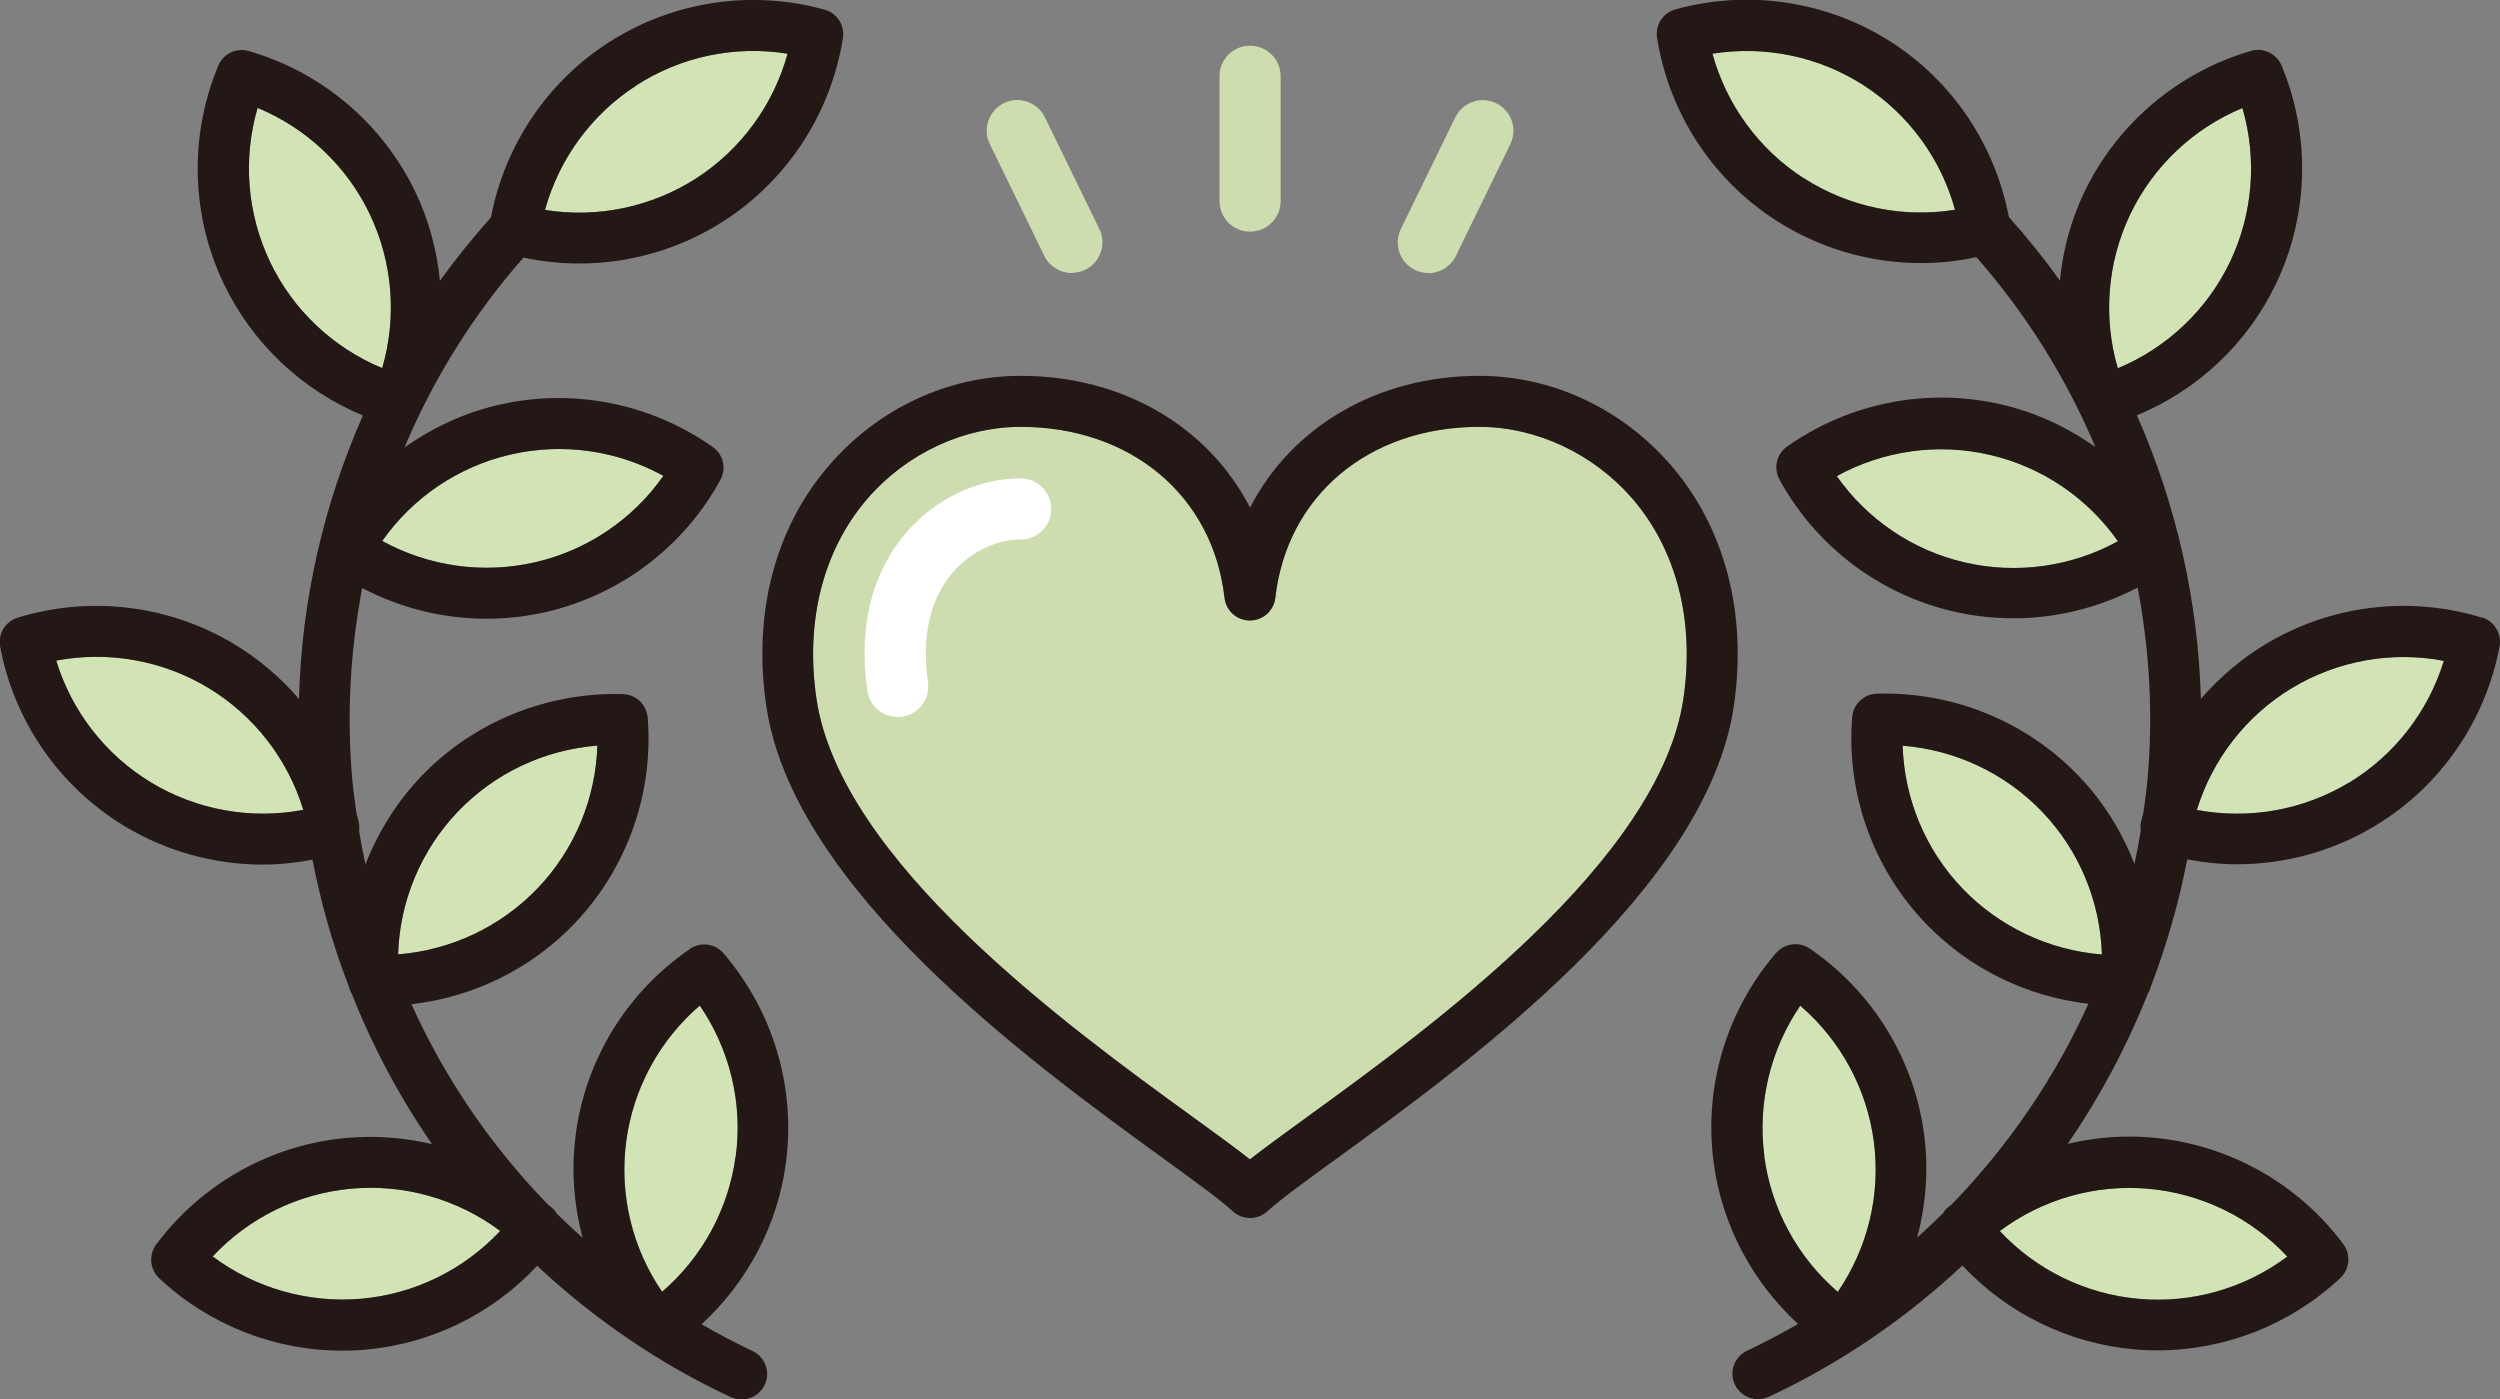
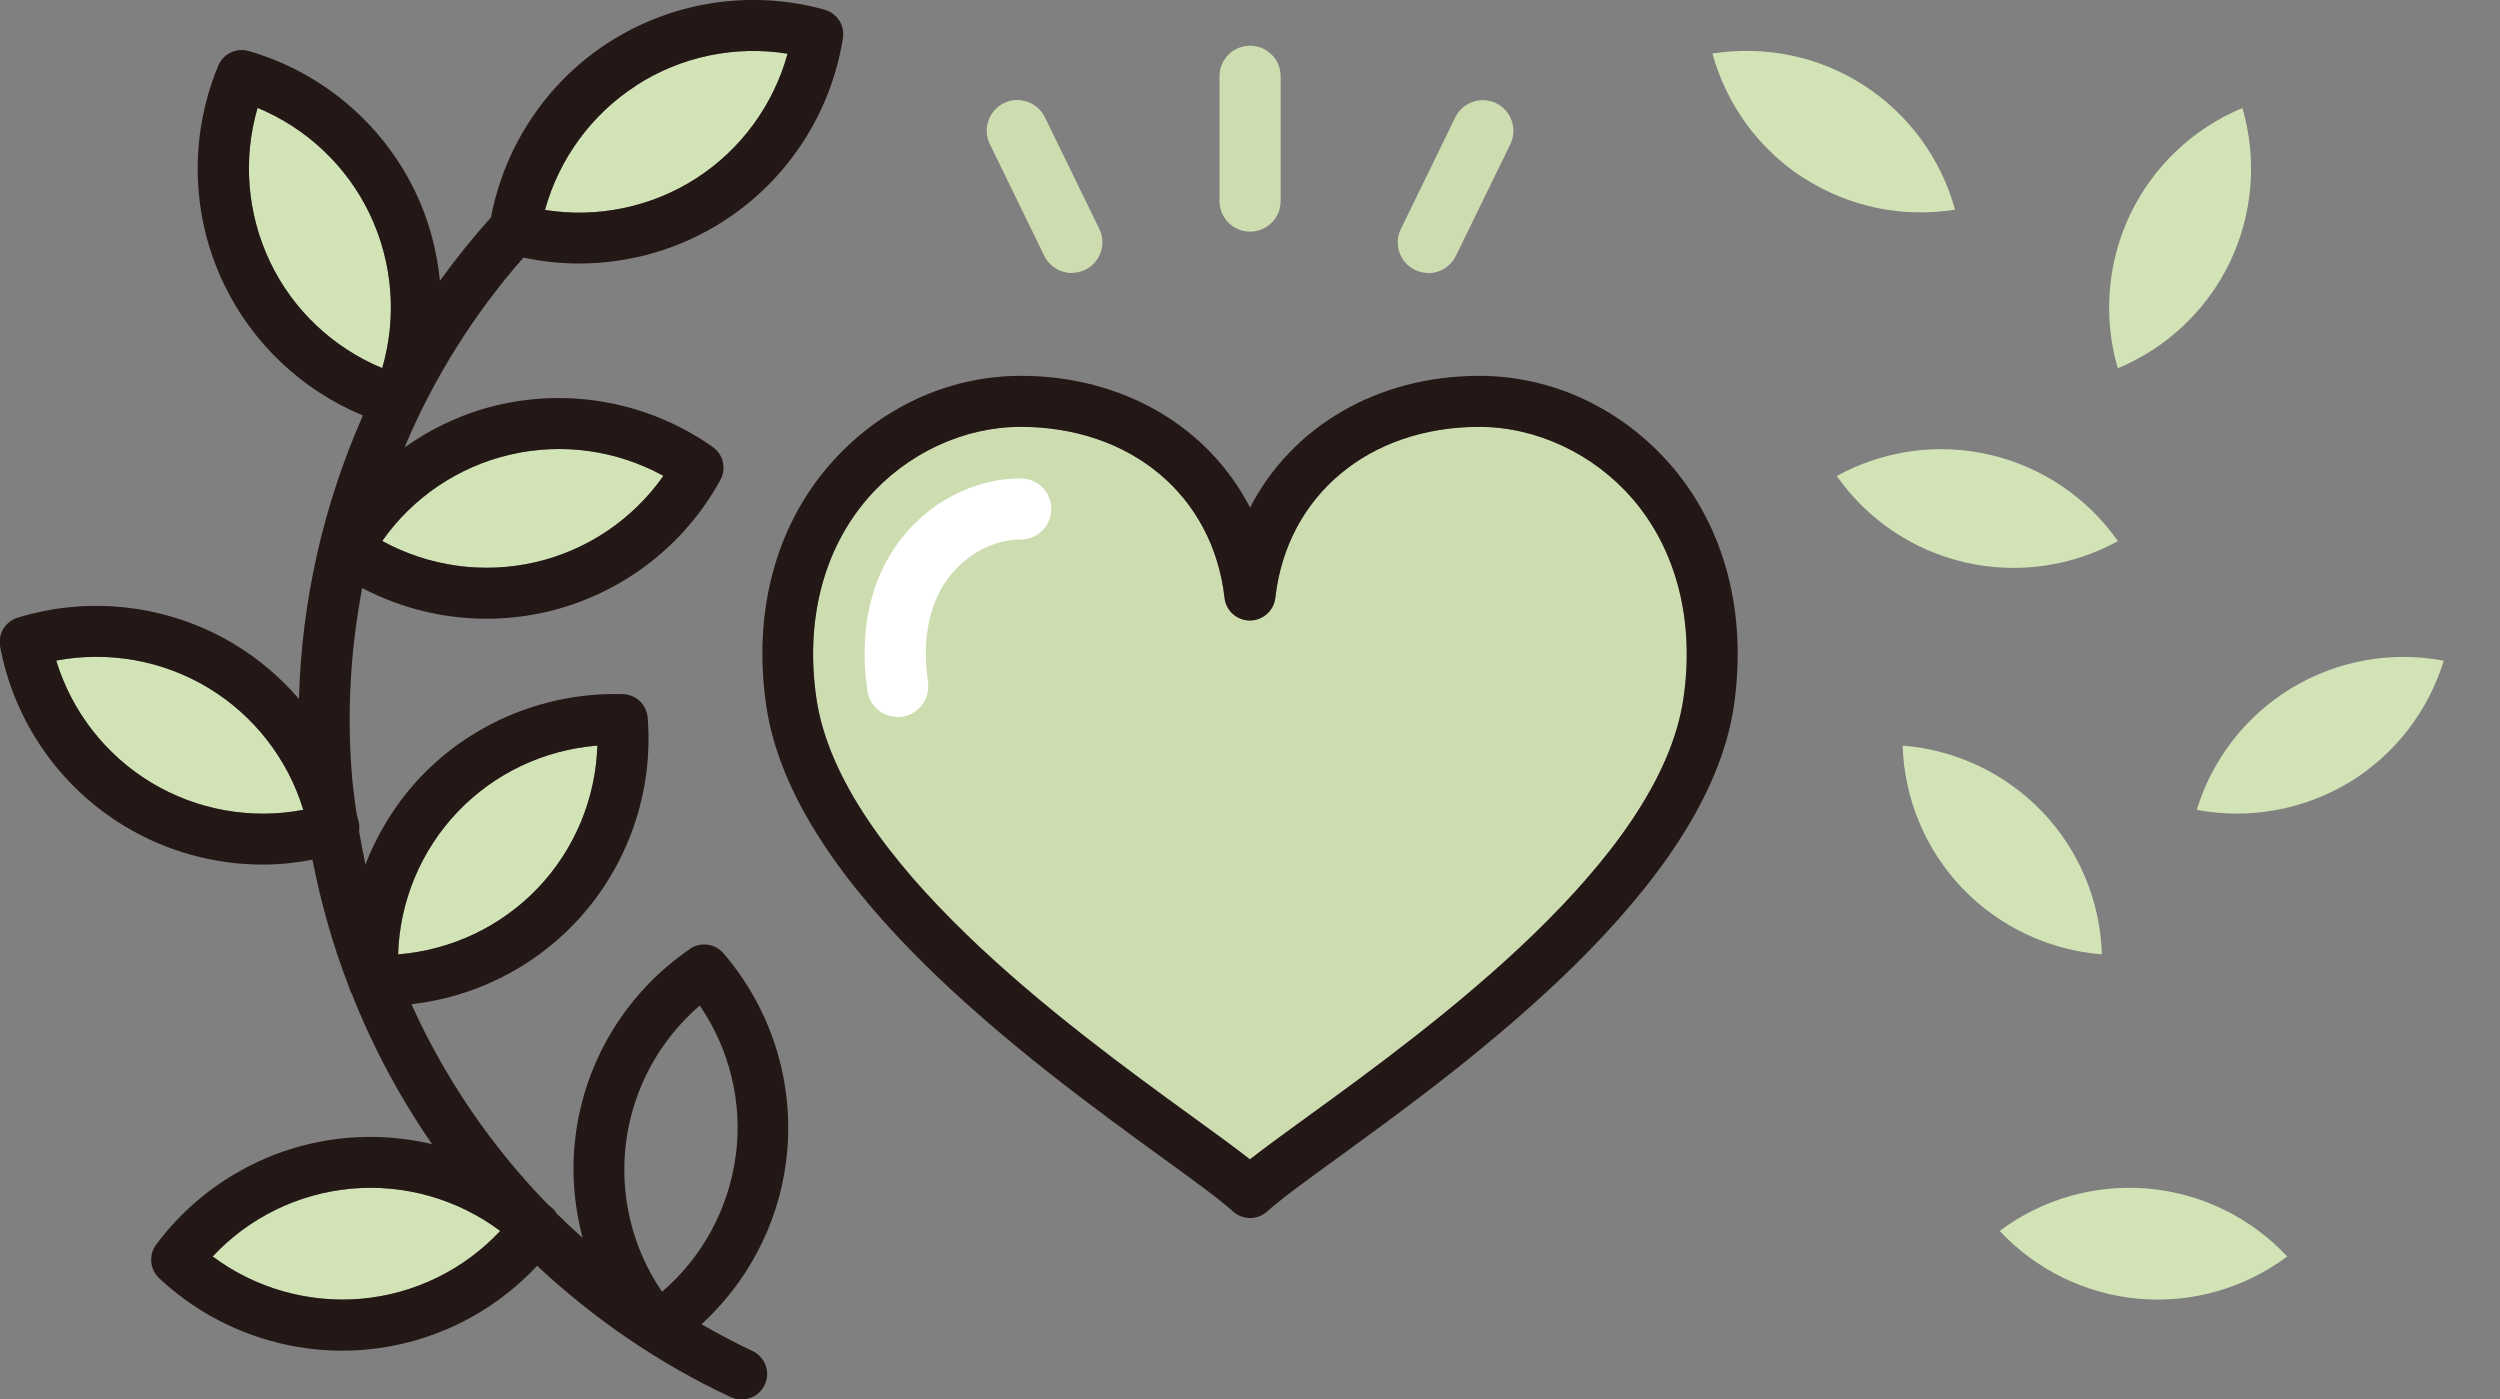
<svg xmlns="http://www.w3.org/2000/svg" id="_レイヤー_1" data-name="レイヤー 1" width="168.49" height="94.31" viewBox="0 0 168.49 94.31">
  <rect x="0" y="0" width="168.49" height="94.31" fill="#808080" stroke="none" />
  <defs>
    <style>
      .cls-1 {
        fill: #fff;
      }

      .cls-2 {
        fill: #cdddb0;
      }

      .cls-3 {
        fill: #d2e3b6;
      }

      .cls-4 {
        fill: #231815;
      }
    </style>
  </defs>
  <g>
    <path class="cls-2" d="M113.46,47.05c-1.59,10.97-17,22.15-25.28,28.16-1.57,1.14-2.92,2.12-3.94,2.92-1.02-.8-2.36-1.78-3.94-2.92-8.28-6.01-23.68-17.19-25.28-28.16-.76-5.23,.47-10.01,3.45-13.46,2.62-3.03,6.47-4.83,10.31-4.83,7.44,0,12.97,4.64,13.75,11.53,.1,.87,.83,1.52,1.71,1.52s1.61-.66,1.71-1.52c.78-6.9,6.31-11.53,13.75-11.53,3.84,0,7.69,1.81,10.31,4.83,2.98,3.45,4.21,8.23,3.45,13.46Z" />
    <g>
      <path class="cls-3" d="M30.85,54.71c2.49-2.61,5.85-4.18,9.41-4.46-.11,3.57-1.53,7-4.02,9.61-2.49,2.6-5.85,4.18-9.41,4.46,.11-3.57,1.53-7,4.02-9.61Z" />
      <path class="cls-3" d="M34.39,30.64c3.51-.82,7.19-.29,10.32,1.43-2.05,2.92-5.12,5.01-8.63,5.82-3.5,.81-7.18,.29-10.32-1.43,2.05-2.92,5.12-5.01,8.63-5.82Z" />
      <path class="cls-3" d="M18.2,17.65c-1.55-3.25-1.84-6.95-.84-10.38,3.3,1.37,6.01,3.91,7.56,7.16,1.55,3.25,1.84,6.95,.84,10.38-3.3-1.37-6.01-3.91-7.56-7.16Z" />
      <path class="cls-3" d="M42.89,5.75h0c3.03-1.95,6.66-2.7,10.19-2.13-.95,3.44-3.13,6.45-6.16,8.4-3.03,1.95-6.67,2.69-10.19,2.13,.95-3.44,3.14-6.45,6.16-8.39Z" />
      <path class="cls-3" d="M10.19,52.74h0c-3.08-1.86-5.36-4.8-6.4-8.22,3.5-.66,7.17-.02,10.25,1.84,3.08,1.86,5.36,4.8,6.4,8.22-3.51,.67-7.17,.02-10.25-1.84Z" />
      <path class="cls-3" d="M24.36,87.53c-3.59,.31-7.15-.71-10.02-2.85,2.44-2.61,5.77-4.25,9.36-4.57,3.58-.32,7.15,.71,10.02,2.85-2.44,2.61-5.77,4.25-9.36,4.57Z" />
-       <path class="cls-3" d="M49.59,77.9c-.47,3.57-2.25,6.83-4.96,9.16-2.02-2.95-2.89-6.56-2.42-10.13,.47-3.57,2.25-6.83,4.96-9.16,2.02,2.95,2.9,6.56,2.43,10.13Z" />
    </g>
    <g>
      <path class="cls-3" d="M143.57,14.44c1.56-3.25,4.26-5.79,7.56-7.16,1,3.43,.71,7.13-.84,10.38-1.56,3.25-4.26,5.79-7.56,7.16-1-3.43-.71-7.13,.84-10.38Z" />
      <path class="cls-3" d="M132.42,37.9c-3.51-.81-6.58-2.9-8.63-5.82,3.13-1.72,6.81-2.25,10.32-1.43,3.51,.81,6.58,2.9,8.63,5.82-3.13,1.72-6.81,2.24-10.32,1.43Z" />
      <path class="cls-3" d="M121.57,12.01c-3.03-1.95-5.21-4.95-6.16-8.4,3.53-.56,7.17,.18,10.19,2.13,3.03,1.95,5.22,4.95,6.16,8.39-3.52,.57-7.16-.18-10.19-2.13Z" />
      <path class="cls-3" d="M128.23,50.25c3.56,.28,6.92,1.86,9.41,4.46,2.49,2.6,3.91,6.04,4.02,9.61-3.56-.28-6.92-1.86-9.41-4.46-2.49-2.6-3.91-6.04-4.02-9.61Z" />
-       <path class="cls-3" d="M118.91,77.9c-.47-3.57,.41-7.18,2.42-10.13,2.71,2.33,4.49,5.59,4.96,9.16,.47,3.57-.41,7.18-2.43,10.13-2.71-2.33-4.49-5.59-4.96-9.16Z" />
      <path class="cls-3" d="M144.79,80.11c3.59,.32,6.92,1.96,9.36,4.57-2.86,2.14-6.42,3.17-10.02,2.85-3.59-.32-6.92-1.96-9.36-4.57,2.86-2.14,6.42-3.17,10.02-2.85Z" />
      <path class="cls-3" d="M158.3,52.74h0c-3.08,1.86-6.74,2.5-10.25,1.84,1.05-3.42,3.32-6.35,6.4-8.21,3.08-1.86,6.74-2.51,10.25-1.84-1.05,3.42-3.32,6.35-6.4,8.22Z" />
    </g>
    <g>
      <path class="cls-4" d="M46.51,63.95c-4.24,2.89-7.05,7.45-7.71,12.53-.31,2.35-.13,4.7,.47,6.95-.6-.53-1.18-1.08-1.75-1.64-.07-.1-.12-.21-.21-.29-.12-.12-.26-.21-.39-.33-3.82-3.93-6.94-8.5-9.19-13.49,4.16-.47,8.07-2.38,11-5.45,3.53-3.7,5.33-8.76,4.92-13.87-.07-.87-.78-1.55-1.66-1.58-5.1-.15-10.09,1.86-13.62,5.56-1.64,1.72-2.89,3.75-3.74,5.92-.16-.74-.3-1.49-.43-2.24,.02-.17,.03-.34,0-.51-.05-.25-.12-.49-.18-.73-.1-.75-.21-1.51-.28-2.27-.38-4.34-.13-8.67,.67-12.88,2.59,1.36,5.47,2.07,8.37,2.07,1.35,0,2.71-.15,4.05-.46,4.99-1.16,9.26-4.4,11.72-8.89,.42-.77,.2-1.73-.52-2.23-4.19-2.95-9.45-3.99-14.44-2.83-2.3,.53-4.44,1.53-6.33,2.87,1.95-4.63,4.64-8.96,8.02-12.8,1.24,.26,2.49,.4,3.74,.4,3.43,0,6.82-.97,9.75-2.86,4.31-2.77,7.23-7.26,8.04-12.33,.14-.86-.4-1.69-1.24-1.92-4.94-1.37-10.24-.56-14.55,2.21-4.15,2.67-7.01,6.95-7.93,11.79-1.23,1.37-2.37,2.79-3.44,4.27-.21-2.05-.74-4.08-1.65-5.97-2.21-4.62-6.3-8.08-11.23-9.51-.84-.24-1.73,.18-2.06,.99-1.97,4.73-1.84,10.09,.38,14.71,1.93,4.02,5.28,7.17,9.37,8.86-2.65,6-4.14,12.49-4.31,19.11-1.23-1.44-2.7-2.69-4.35-3.69-4.38-2.64-9.71-3.3-14.61-1.79-.84,.26-1.34,1.1-1.18,1.96,.95,5.04,4,9.44,8.39,12.09h0c2.83,1.71,6.06,2.59,9.31,2.59,1.12,0,2.24-.12,3.35-.33,.57,2.93,1.38,5.79,2.45,8.55,.04,.17,.1,.33,.19,.47,1.42,3.59,3.24,7,5.42,10.15-1.86-.44-3.79-.59-5.74-.42-5.1,.45-9.78,3.07-12.85,7.18-.52,.7-.44,1.68,.2,2.28,3.35,3.14,7.77,4.88,12.33,4.88,.52,0,1.05-.02,1.58-.07,4.43-.39,8.55-2.42,11.56-5.65,3.82,3.57,8.19,6.58,13.05,8.85,.23,.11,.48,.16,.73,.16,.65,0,1.27-.37,1.56-.99,.4-.86,.03-1.88-.83-2.28-1.17-.55-2.31-1.16-3.43-1.8,3.09-2.84,5.14-6.69,5.69-10.9,.67-5.08-.87-10.21-4.21-14.1-.57-.66-1.54-.79-2.27-.3Zm-15.66-9.24c2.49-2.61,5.85-4.18,9.41-4.46-.11,3.57-1.53,7-4.02,9.61-2.49,2.6-5.85,4.18-9.41,4.46,.11-3.57,1.53-7,4.02-9.61Zm3.54-24.07c3.51-.82,7.19-.29,10.32,1.43-2.05,2.92-5.12,5.01-8.63,5.82-3.5,.81-7.18,.29-10.32-1.43,2.05-2.92,5.12-5.01,8.63-5.82Zm-16.19-12.99c-1.55-3.25-1.84-6.95-.84-10.38,3.3,1.37,6.01,3.91,7.56,7.16,1.55,3.25,1.84,6.95,.84,10.38-3.3-1.37-6.01-3.91-7.56-7.16ZM42.89,5.75h0c3.03-1.95,6.66-2.7,10.19-2.13-.95,3.44-3.13,6.45-6.16,8.4-3.03,1.95-6.67,2.69-10.19,2.13,.95-3.44,3.14-6.45,6.16-8.39ZM10.19,52.74h0c-3.08-1.86-5.36-4.8-6.4-8.22,3.5-.66,7.17-.02,10.25,1.84,3.08,1.86,5.36,4.8,6.4,8.22-3.51,.67-7.17,.02-10.25-1.84Zm14.16,34.79c-3.59,.31-7.15-.71-10.02-2.85,2.44-2.61,5.77-4.25,9.36-4.57,3.58-.32,7.15,.71,10.02,2.85-2.44,2.61-5.77,4.25-9.36,4.57Zm25.23-9.63c-.47,3.57-2.25,6.83-4.96,9.16-2.02-2.95-2.89-6.56-2.42-10.13,.47-3.57,2.25-6.83,4.96-9.16,2.02,2.95,2.9,6.56,2.43,10.13Z" />
-       <path class="cls-4" d="M167.28,41.63c-4.9-1.51-10.22-.85-14.6,1.79-1.65,1-3.11,2.25-4.35,3.68-.18-6.61-1.66-13.1-4.31-19.11,4.09-1.69,7.45-4.84,9.37-8.86,2.21-4.62,2.35-9.98,.38-14.71-.34-.81-1.22-1.23-2.06-.99-4.92,1.43-9.01,4.9-11.23,9.51-.91,1.9-1.45,3.92-1.65,5.97-1.06-1.48-2.21-2.91-3.44-4.28-.92-4.84-3.77-9.12-7.92-11.79-4.31-2.77-9.61-3.57-14.55-2.21-.84,.23-1.38,1.06-1.24,1.92,.8,5.06,3.73,9.56,8.04,12.32,2.93,1.88,6.32,2.86,9.74,2.86,1.25,0,2.5-.13,3.74-.4,3.37,3.84,6.07,8.17,8.02,12.8-1.89-1.34-4.03-2.34-6.33-2.87-4.99-1.16-10.25-.12-14.44,2.83-.72,.5-.94,1.46-.52,2.23,2.46,4.5,6.74,7.74,11.72,8.89,1.34,.31,2.7,.46,4.05,.46,2.91,0,5.78-.72,8.37-2.07,.8,4.21,1.05,8.54,.67,12.88-.07,.76-.17,1.52-.28,2.27-.06,.24-.13,.48-.18,.73-.03,.17-.02,.34,0,.51-.12,.75-.27,1.5-.43,2.24-.84-2.18-2.09-4.2-3.74-5.92-3.54-3.7-8.51-5.71-13.62-5.56-.87,.03-1.59,.71-1.66,1.58-.41,5.11,1.39,10.17,4.92,13.87,2.93,3.07,6.83,4.97,11,5.45-2.25,4.99-5.37,9.55-9.18,13.49-.13,.11-.27,.22-.4,.33-.09,.09-.15,.2-.22,.3-.57,.56-1.15,1.1-1.74,1.64,.59-2.24,.78-4.6,.47-6.95-.67-5.08-3.48-9.64-7.71-12.53-.72-.49-1.7-.36-2.27,.3-3.35,3.88-4.88,9.02-4.21,14.1,.55,4.21,2.6,8.05,5.69,10.9-1.12,.64-2.25,1.25-3.43,1.8-.86,.4-1.23,1.42-.83,2.28,.29,.62,.91,.99,1.56,.99,.24,0,.49-.05,.73-.16,4.85-2.27,9.23-5.28,13.05-8.85,3.01,3.22,7.13,5.25,11.56,5.65,.53,.05,1.05,.07,1.58,.07,4.55,0,8.97-1.73,12.33-4.88,.64-.6,.72-1.58,.2-2.28-3.06-4.11-7.75-6.72-12.85-7.18-1.94-.17-3.87-.02-5.73,.42,2.18-3.16,3.99-6.57,5.42-10.15,.09-.14,.14-.29,.19-.46,1.06-2.76,1.88-5.62,2.45-8.56,1.11,.21,2.23,.33,3.35,.33,3.25,0,6.47-.88,9.31-2.59,4.38-2.64,7.44-7.05,8.39-12.09,.16-.86-.35-1.7-1.18-1.96Zm-23.71-27.19c1.56-3.25,4.26-5.79,7.56-7.16,1,3.43,.71,7.13-.84,10.38-1.56,3.25-4.26,5.79-7.56,7.16-1-3.43-.71-7.13,.84-10.38Zm-11.15,23.47c-3.51-.81-6.58-2.9-8.63-5.82,3.13-1.72,6.81-2.25,10.32-1.43,3.51,.81,6.58,2.9,8.63,5.82-3.13,1.72-6.81,2.24-10.32,1.43Zm-10.85-25.89c-3.03-1.95-5.21-4.95-6.16-8.4,3.53-.56,7.17,.18,10.19,2.13,3.03,1.95,5.22,4.95,6.16,8.39-3.52,.57-7.16-.18-10.19-2.13Zm6.66,38.24c3.56,.28,6.92,1.86,9.41,4.46,2.49,2.6,3.91,6.04,4.02,9.61-3.56-.28-6.92-1.86-9.41-4.46-2.49-2.6-3.91-6.04-4.02-9.61Zm-9.32,27.65c-.47-3.57,.41-7.18,2.42-10.13,2.71,2.33,4.49,5.59,4.96,9.16,.47,3.57-.41,7.18-2.43,10.13-2.71-2.33-4.49-5.59-4.96-9.16Zm25.89,2.21c3.59,.32,6.92,1.96,9.36,4.57-2.86,2.14-6.42,3.17-10.02,2.85-3.59-.32-6.92-1.96-9.36-4.57,2.86-2.14,6.42-3.17,10.02-2.85Zm13.51-27.37h0c-3.08,1.86-6.74,2.5-10.25,1.84,1.05-3.42,3.32-6.35,6.4-8.21,3.08-1.86,6.74-2.51,10.25-1.84-1.05,3.42-3.32,6.35-6.4,8.22Z" />
      <path class="cls-4" d="M112.61,31.35c-3.31-3.82-8.01-6.02-12.9-6.02-6.93,0-12.67,3.46-15.46,8.88-2.79-5.42-8.53-8.88-15.46-8.88-4.89,0-9.59,2.19-12.9,6.02-3.65,4.21-5.16,9.97-4.25,16.2,1.8,12.4,17.97,24.14,26.66,30.45,2.19,1.59,3.92,2.84,4.79,3.64,.33,.3,.74,.45,1.16,.45s.83-.15,1.16-.45c.88-.8,2.61-2.06,4.79-3.64,8.69-6.31,24.86-18.04,26.66-30.45,.9-6.23-.61-11.99-4.25-16.2Zm.85,15.71c-1.59,10.97-17,22.15-25.28,28.16-1.57,1.14-2.92,2.12-3.94,2.92-1.02-.8-2.36-1.78-3.94-2.92-8.28-6.01-23.68-17.19-25.28-28.16-.76-5.23,.47-10.01,3.45-13.46,2.62-3.03,6.47-4.83,10.31-4.83,7.44,0,12.97,4.64,13.75,11.53,.1,.87,.83,1.52,1.71,1.52s1.61-.66,1.71-1.52c.78-6.9,6.31-11.53,13.75-11.53,3.84,0,7.69,1.81,10.31,4.83,2.98,3.45,4.21,8.23,3.45,13.46Z" />
    </g>
    <path class="cls-1" d="M60.5,48.32c-1.01,0-1.89-.74-2.04-1.76-.62-4.28,.29-7.98,2.64-10.69,1.97-2.28,4.84-3.63,7.69-3.63,1.14,0,2.06,.92,2.06,2.06s-.92,2.06-2.06,2.06c-1.66,0-3.37,.83-4.57,2.21-1.54,1.78-2.12,4.34-1.68,7.4,.16,1.13-.62,2.17-1.74,2.34-.1,.01-.2,.02-.3,.02Z" />
  </g>
  <g>
    <path class="cls-2" d="M84.25,15.61c-1.14,0-2.06-.92-2.06-2.06V5.14c0-1.14,.92-2.06,2.06-2.06s2.06,.92,2.06,2.06V13.55c0,1.14-.92,2.06-2.06,2.06Z" />
    <path class="cls-2" d="M72.23,18.4c-.76,0-1.5-.43-1.85-1.16l-3.67-7.53c-.5-1.02-.07-2.26,.95-2.76,1.02-.5,2.26-.07,2.76,.95l3.67,7.53c.5,1.02,.07,2.26-.95,2.75-.29,.14-.6,.21-.9,.21Z" />
    <path class="cls-2" d="M96.26,18.4c-.3,0-.61-.07-.9-.21-1.02-.5-1.45-1.73-.95-2.75l3.67-7.53c.5-1.02,1.73-1.45,2.76-.95,1.02,.5,1.45,1.73,.95,2.76l-3.67,7.53c-.36,.73-1.09,1.16-1.85,1.16Z" />
  </g>
</svg>